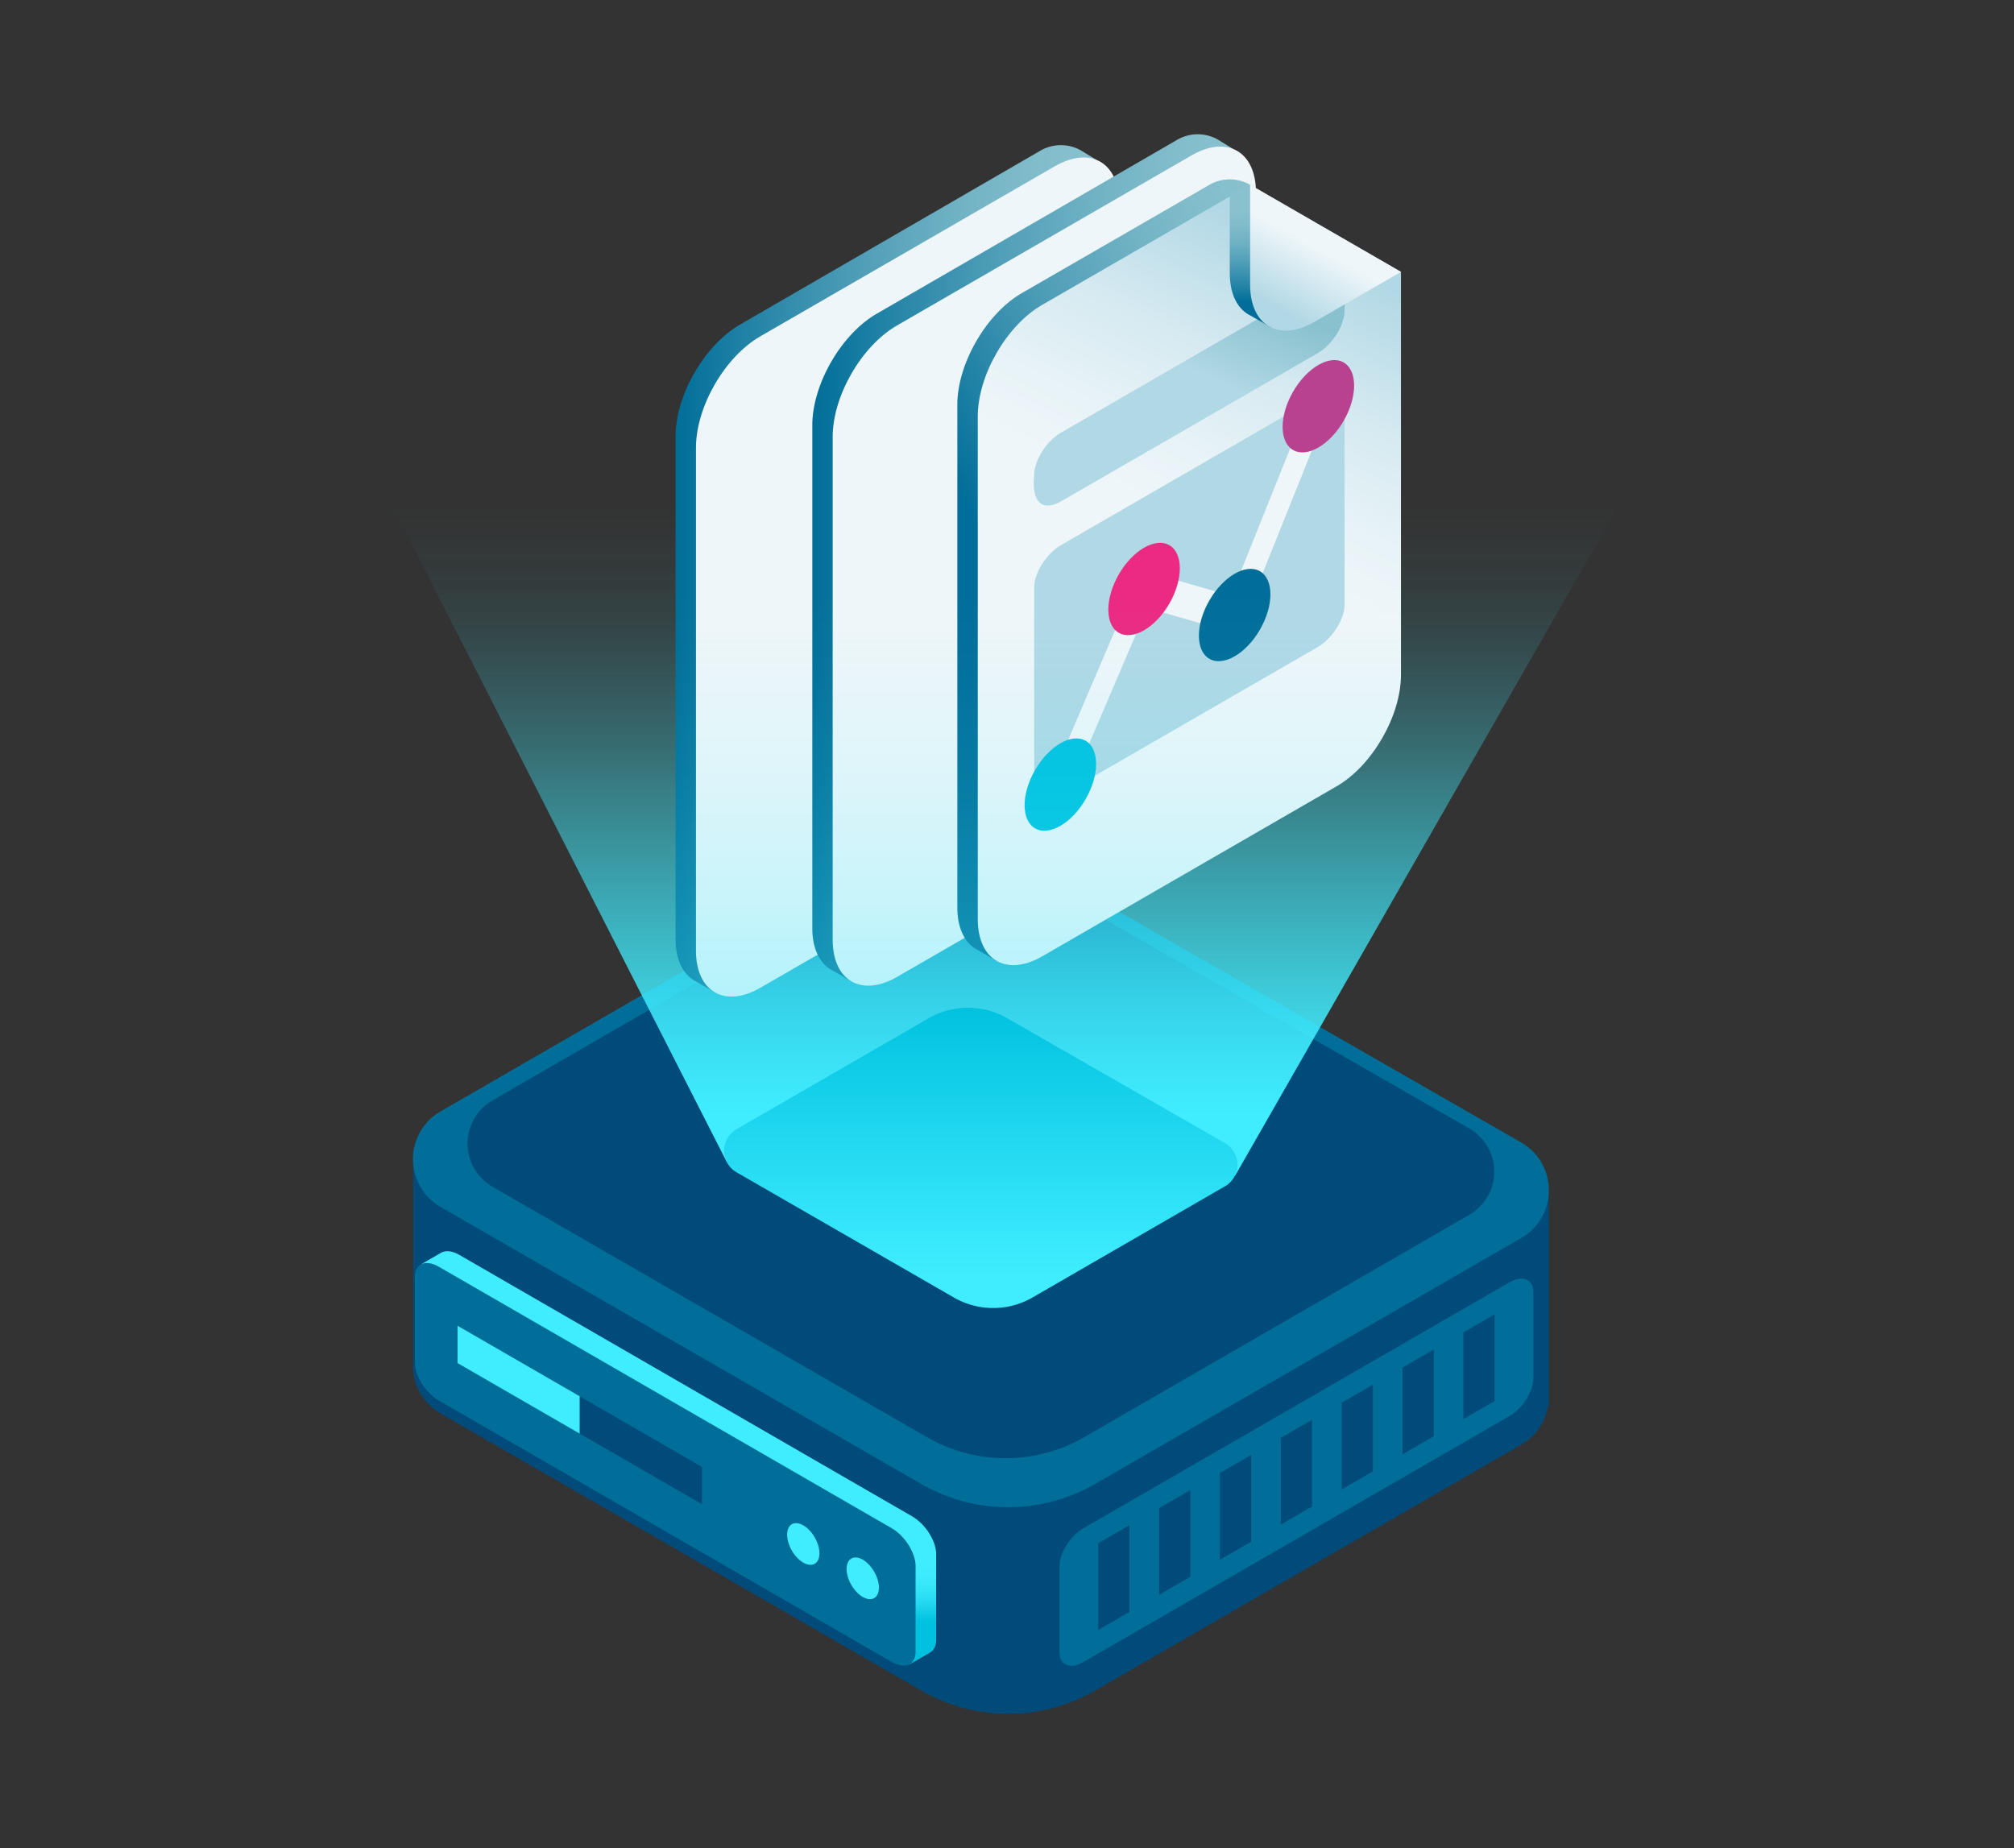
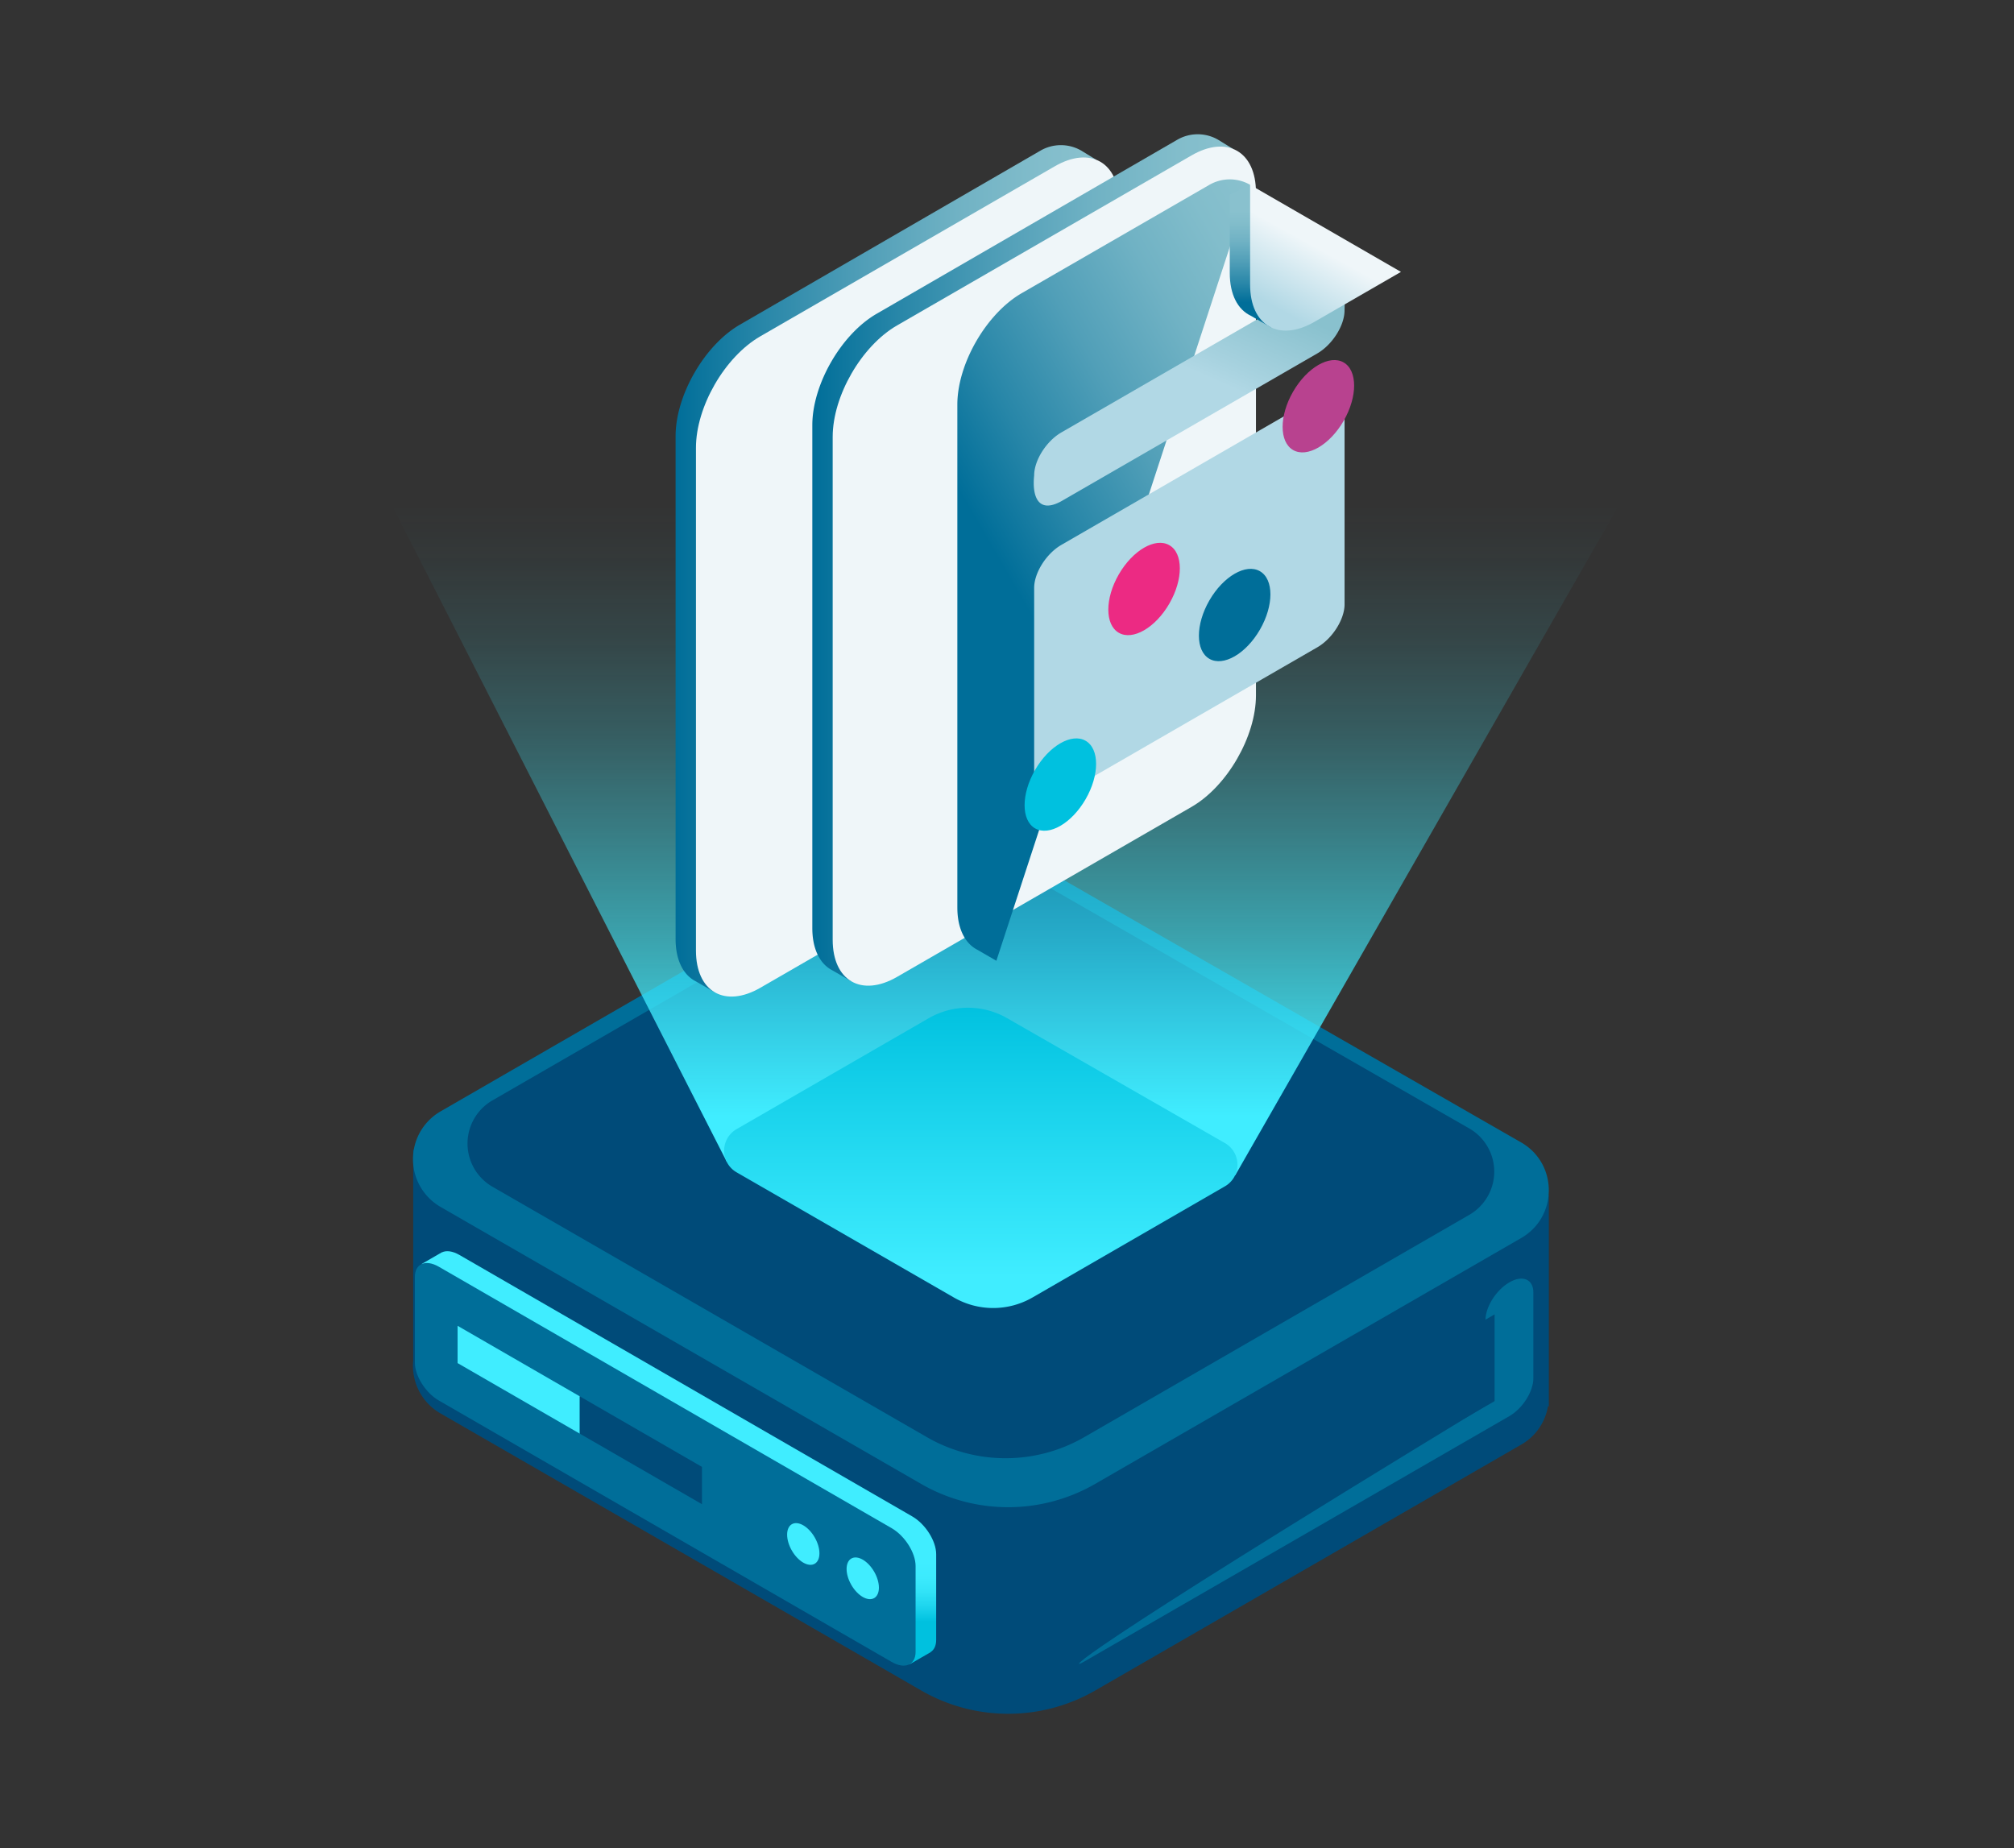
<svg xmlns="http://www.w3.org/2000/svg" xmlns:xlink="http://www.w3.org/1999/xlink" viewBox="0 0 1176.93 1080">
  <rect x="0" y="0" width="1176.93" height="1080" fill="#333333" stroke="none" />
  <defs>
    <linearGradient id="linear-gradient" x1="588.47" y1="294.69" x2="588.47" y2="652.23" gradientUnits="userSpaceOnUse">
      <stop offset="0" stop-color="#40edff" stop-opacity="0" />
      <stop offset="0.09" stop-color="#40edff" stop-opacity="0.03" />
      <stop offset="0.22" stop-color="#40edff" stop-opacity="0.1" />
      <stop offset="0.37" stop-color="#40edff" stop-opacity="0.22" />
      <stop offset="0.53" stop-color="#40edff" stop-opacity="0.39" />
      <stop offset="0.71" stop-color="#40edff" stop-opacity="0.6" />
      <stop offset="0.9" stop-color="#40edff" stop-opacity="0.86" />
      <stop offset="1" stop-color="#40edff" />
    </linearGradient>
    <linearGradient id="linear-gradient-2" x1="394.8" y1="332.32" x2="640.59" y2="332.32" gradientUnits="userSpaceOnUse">
      <stop offset="0" stop-color="#006e99" />
      <stop offset="0.2" stop-color="#2786a8" />
      <stop offset="0.45" stop-color="#519fb8" />
      <stop offset="0.67" stop-color="#70b2c4" />
      <stop offset="0.87" stop-color="#82bdcb" />
      <stop offset="1" stop-color="#89c1ce" />
    </linearGradient>
    <linearGradient id="linear-gradient-3" x1="474.7" y1="325.96" x2="720.5" y2="325.96" xlink:href="#linear-gradient-2" />
    <linearGradient id="linear-gradient-4" x1="491.57" y1="423.03" x2="807.22" y2="240.79" gradientUnits="userSpaceOnUse">
      <stop offset="0.35" stop-color="#006e99" />
      <stop offset="0.48" stop-color="#2786a8" />
      <stop offset="0.64" stop-color="#519fb8" />
      <stop offset="0.79" stop-color="#70b2c4" />
      <stop offset="0.91" stop-color="#82bdcb" />
      <stop offset="1" stop-color="#89c1ce" />
    </linearGradient>
    <linearGradient id="linear-gradient-5" x1="666.88" y1="331.22" x2="848.87" y2="160.23" gradientTransform="matrix(1, -0.58, 0, 1, 0, 415.34)" gradientUnits="userSpaceOnUse">
      <stop offset="0.18" stop-color="#eff6f9" />
      <stop offset="0.3" stop-color="#e8f3f7" />
      <stop offset="0.48" stop-color="#d6eaf1" />
      <stop offset="0.68" stop-color="#b7dbe7" />
      <stop offset="0.72" stop-color="#b1d8e5" />
    </linearGradient>
    <linearGradient id="linear-gradient-6" x1="722.21" y1="168.1" x2="700.1" y2="218.12" gradientUnits="userSpaceOnUse">
      <stop offset="0" stop-color="#89c1ce" />
      <stop offset="0.77" stop-color="#a7d2df" />
      <stop offset="1" stop-color="#b1d8e5" />
    </linearGradient>
    <linearGradient id="linear-gradient-7" x1="730.7" y1="176.84" x2="730.7" y2="123.26" xlink:href="#linear-gradient-2" />
    <linearGradient id="linear-gradient-8" x1="775.21" y1="132.36" x2="748.21" y2="181.3" gradientUnits="userSpaceOnUse">
      <stop offset="0.24" stop-color="#eff6f9" />
      <stop offset="1" stop-color="#b1d8e5" />
    </linearGradient>
    <linearGradient id="linear-gradient-9" x1="396.71" y1="954.12" x2="396.71" y2="913.25" gradientUnits="userSpaceOnUse">
      <stop offset="0.16" stop-color="#00c1df" />
      <stop offset="0.18" stop-color="#03c3e1" />
      <stop offset="0.38" stop-color="#1ed5ee" />
      <stop offset="0.58" stop-color="#31e3f7" />
      <stop offset="0.78" stop-color="#3ceafd" />
      <stop offset="1" stop-color="#40edff" />
    </linearGradient>
    <linearGradient id="linear-gradient-10" x1="588.47" y1="294.69" x2="588.47" y2="652.23" gradientUnits="userSpaceOnUse">
      <stop offset="0.15" stop-color="#40edff" stop-opacity="0" />
      <stop offset="0.27" stop-color="#40edff" stop-opacity="0.03" />
      <stop offset="0.44" stop-color="#40edff" stop-opacity="0.1" />
      <stop offset="0.64" stop-color="#40edff" stop-opacity="0.22" />
      <stop offset="0.86" stop-color="#40edff" stop-opacity="0.38" />
      <stop offset="1" stop-color="#40edff" stop-opacity="0.5" />
    </linearGradient>
    <linearGradient id="linear-gradient-11" x1="573.2" y1="553.28" x2="573.2" y2="745.96" gradientUnits="userSpaceOnUse">
      <stop offset="0.17" stop-color="#00c1df" />
      <stop offset="0.49" stop-color="#1ad3ec" />
      <stop offset="1" stop-color="#40edff" />
    </linearGradient>
  </defs>
  <g id="collecte_D_consent" data-name="collecte D + consent">
    <path d="M241.47,671.84V795.18h0A32,32,0,0,0,257.46,826l280.87,161.9a101.78,101.78,0,0,0,101.71,0L889,844.19a31.73,31.73,0,0,0,15.58-22.36l.53,0V698.5Z" style="fill:#004b79" />
    <path d="M538.33,867.21,257.46,705.31a32.23,32.23,0,0,1,0-55.83L505.7,506.15A101.76,101.76,0,0,1,607.23,506L888.89,667.6C910.44,680,910.48,711,889,723.46L640,867.17A101.78,101.78,0,0,1,538.33,867.21Z" style="fill:#006e99" />
    <path d="M541.68,839.87,287.78,693.51a29.13,29.13,0,0,1,0-50.46L512.18,513.48a92,92,0,0,1,91.78-.12L858.57,659.43a29.13,29.13,0,0,1,.07,50.49l-225,129.92A92,92,0,0,1,541.68,839.87Z" style="fill:#004b79" />
    <polygon points="962.99 265.62 213.94 265.62 424.7 678.95 721.86 686.82 962.99 265.62" style="fill:url(#linear-gradient)" />
    <path d="M608.06,88,432.41,189.71C411.72,201.65,394.8,231,394.8,254.85V548.71c0,12.39,4.49,21,11.7,24.71l11.09,6.4,223-486.45L631.84,88A23.82,23.82,0,0,0,608.06,88Z" style="fill:url(#linear-gradient-2)" />
    <path d="M616.43,97.16,444.31,196.54c-20.78,12-37.61,41.15-37.61,65.14V555.54c0,24,16.83,33.7,37.61,21.71l172.12-99.37c20.77-12,37.61-41.16,37.61-65.15V118.88C654,94.89,637.2,85.17,616.43,97.16Z" style="fill:#eff6f9" />
    <path d="M688,81.65,512.31,183.35c-20.68,11.94-37.61,41.26-37.61,65.14V542.35c0,12.39,4.5,21,11.71,24.71l11.09,6.41L720.5,87l-8.75-5.39A23.84,23.84,0,0,0,688,81.65Z" style="fill:url(#linear-gradient-3)" />
    <path d="M696.34,90.8,524.21,190.18c-20.77,12-37.61,41.16-37.61,65.14V549.18c0,24,16.84,33.7,37.61,21.71l172.13-99.37c20.77-12,37.61-41.16,37.61-65.15V112.52C734,88.53,717.11,78.81,696.34,90.8Z" style="fill:#eff6f9" />
    <path d="M706.76,108l-109.7,63.33c-20.68,11.95-37.61,41.26-37.61,65.15V530.34c0,12.39,4.5,21,11.71,24.71l11.09,6.41L730.54,108h0A23.84,23.84,0,0,0,706.76,108Z" style="fill:url(#linear-gradient-4)" />
-     <path d="M818.69,158.88V394.37c0,24-16.83,53.15-37.61,65.14L609,558.89c-20.77,12-37.61,2.27-37.61-21.72V243.32c0-24,16.84-53.16,37.61-65.15L730.54,108Z" style="fill:url(#linear-gradient-5)" />
    <path d="M777.73,163.9a16.2,16.2,0,0,0-8,2.47L620.27,252.69c-8.8,5.07-15.93,16.32-15.93,25.12-1.27,12,2.15,22.69,15.93,15.06l149.51-86.32c8.8-5.08,15.93-16.32,15.93-25.12C785.88,175.05,786.6,163.19,777.73,163.9Z" style="fill:url(#linear-gradient-6)" />
    <path d="M730.54,108l-11.9,5.69v45.82c0,12.72,4.73,21.43,12.28,25l11.83,6.83Z" style="fill:url(#linear-gradient-7)" />
    <path d="M818.69,158.89l-50.54,29.18c-20.77,12-37.61,2.27-37.61-21.71V108" style="fill:url(#linear-gradient-8)" />
    <path d="M777.73,229.62a16.28,16.28,0,0,0-8,2.46L620.27,318.41c-8.8,5.07-15.93,16.32-15.93,25.12V457.87c0,5.9,3.21,9.2,8,9.2a16.3,16.3,0,0,0,7.95-2.47l149.51-86.32c8.8-5.08,15.93-16.32,15.93-25.12V238.82C785.71,232.92,782.5,229.62,777.73,229.62Z" style="fill:#b1d8e5" />
-     <polygon points="625.76 459.59 613.5 457.37 666.71 333.06 719.39 348.21 764.13 236.65 776.7 238.14 723.58 370.58 670.41 355.29 625.76 459.59" style="fill:#eff6f9" />
    <ellipse cx="619.63" cy="458.48" rx="29.55" ry="17.06" transform="translate(-87.23 765.87) rotate(-60)" style="fill:#00c1df" />
    <ellipse cx="668.56" cy="344.18" rx="29.55" ry="17.06" transform="translate(36.22 751.1) rotate(-60)" style="fill:#ec2a83" />
    <ellipse cx="721.49" cy="359.4" rx="29.55" ry="17.06" transform="translate(49.51 804.54) rotate(-60)" style="fill:#006e99" />
    <ellipse cx="770.42" cy="237.39" rx="29.55" ry="17.06" transform="translate(179.63 785.91) rotate(-60)" style="fill:#b8428f" />
    <path d="M533,886.12,268.43,733.35c-4-2.29-7.55-2.7-10.1-1.52v-.06l-12,6.92L531.81,972.46l12-6.92v-.07c2-1.26,3.27-3.68,3.27-7.11V908.25C547.07,900.5,540.79,890.6,533,886.12Z" style="fill:url(#linear-gradient-9)" />
    <path d="M521.05,971.21,256.45,818.44c-7.75-4.47-14-14.38-14-22.13V746.2c0-7.75,6.28-10.4,14-5.93l264.6,152.78c7.75,4.47,14,14.38,14,22.12v50.11C535.08,973,528.8,975.68,521.05,971.21Z" style="fill:#006e99" />
    <polygon points="338.81 837.81 267.4 796.58 267.4 774.78 338.81 816.01 338.81 837.81" style="fill:#40edff" />
    <polygon points="410.22 879.04 338.81 837.81 338.81 816.01 410.22 857.24 410.22 879.04" style="fill:#004b79" />
    <ellipse cx="469.4" cy="902.31" rx="7.71" ry="13.35" transform="translate(-388.25 355.56) rotate(-30)" style="fill:#40edff" />
    <ellipse cx="504.16" cy="922.37" rx="7.71" ry="13.35" transform="translate(-393.63 375.63) rotate(-30)" style="fill:#40edff" />
-     <path d="M633.13,971.26,882.06,827.55c7.75-4.48,14-14.38,14-22.13V755.31c0-7.75-6.28-10.4-14-5.93L633.13,893.1c-7.75,4.47-14,14.38-14,22.12v50.11C619.1,973.08,625.38,975.74,633.13,971.26Z" style="fill:#006e99" />
+     <path d="M633.13,971.26,882.06,827.55c7.75-4.48,14-14.38,14-22.13V755.31c0-7.75-6.28-10.4-14-5.93c-7.75,4.47-14,14.38-14,22.12v50.11C619.1,973.08,625.38,975.74,633.13,971.26Z" style="fill:#006e99" />
    <polygon points="660.03 941.99 641.78 952.54 641.78 901.84 660.03 891.3 660.03 941.99" style="fill:#004b79" />
    <polygon points="695.6 921.46 677.34 932 677.34 881.31 695.6 870.77 695.6 921.46" style="fill:#004b79" />
    <polygon points="731.16 900.93 712.9 911.47 712.9 860.78 731.16 850.23 731.16 900.93" style="fill:#004b79" />
    <polygon points="766.73 880.4 748.47 890.94 748.47 840.24 766.73 829.7 766.73 880.4" style="fill:#004b79" />
    <polygon points="802.29 859.87 784.03 870.41 784.03 819.71 802.29 809.17 802.29 859.87" style="fill:#004b79" />
-     <polygon points="837.85 839.33 819.59 849.88 819.59 799.18 837.85 788.64 837.85 839.33" style="fill:#004b79" />
    <polygon points="873.41 818.8 855.15 829.34 855.15 778.65 873.41 768.11 873.41 818.8" style="fill:#004b79" />
-     <polygon points="962.99 265.62 213.94 265.62 424.7 678.95 721.86 686.82 962.99 265.62" style="fill:url(#linear-gradient-10)" />
    <path d="M557.44,758.26l-127-73.17a14.57,14.57,0,0,1,0-25.24l112.21-64.78a46,46,0,0,1,45.89-.06l127.3,73a14.57,14.57,0,0,1,0,25.25l-112.51,65A46,46,0,0,1,557.44,758.26Z" style="fill:url(#linear-gradient-11)" />
  </g>
</svg>